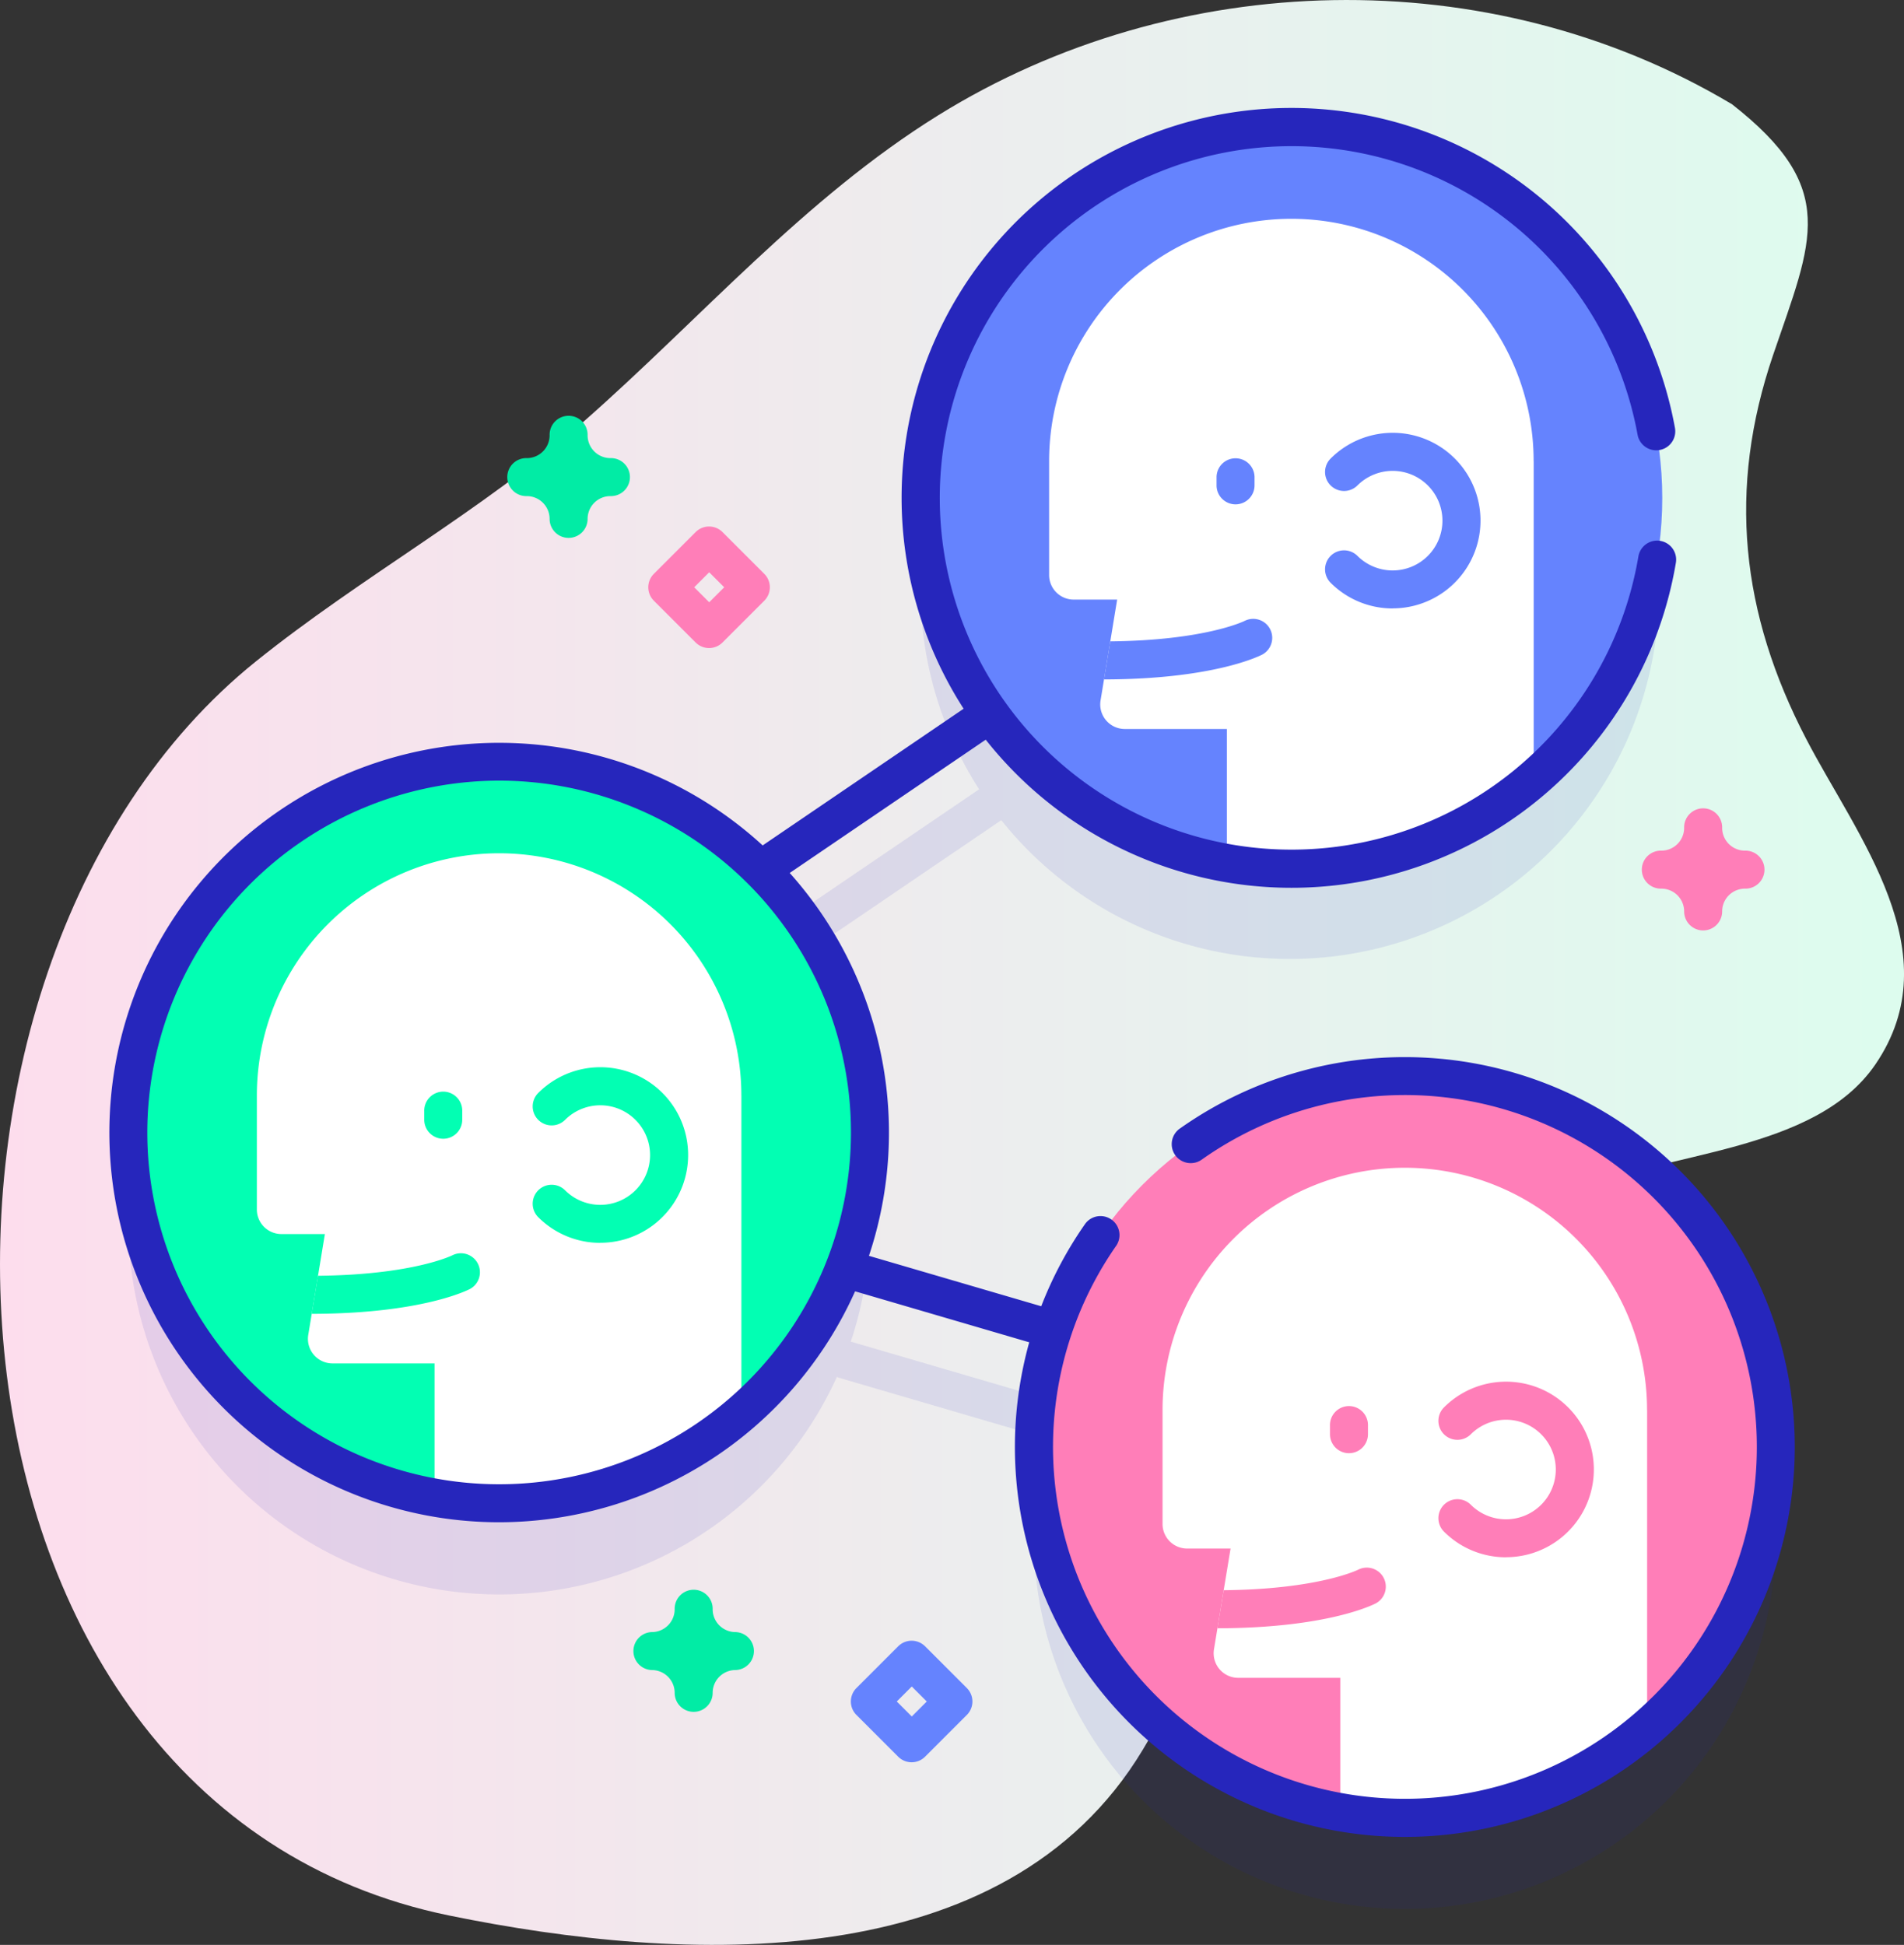
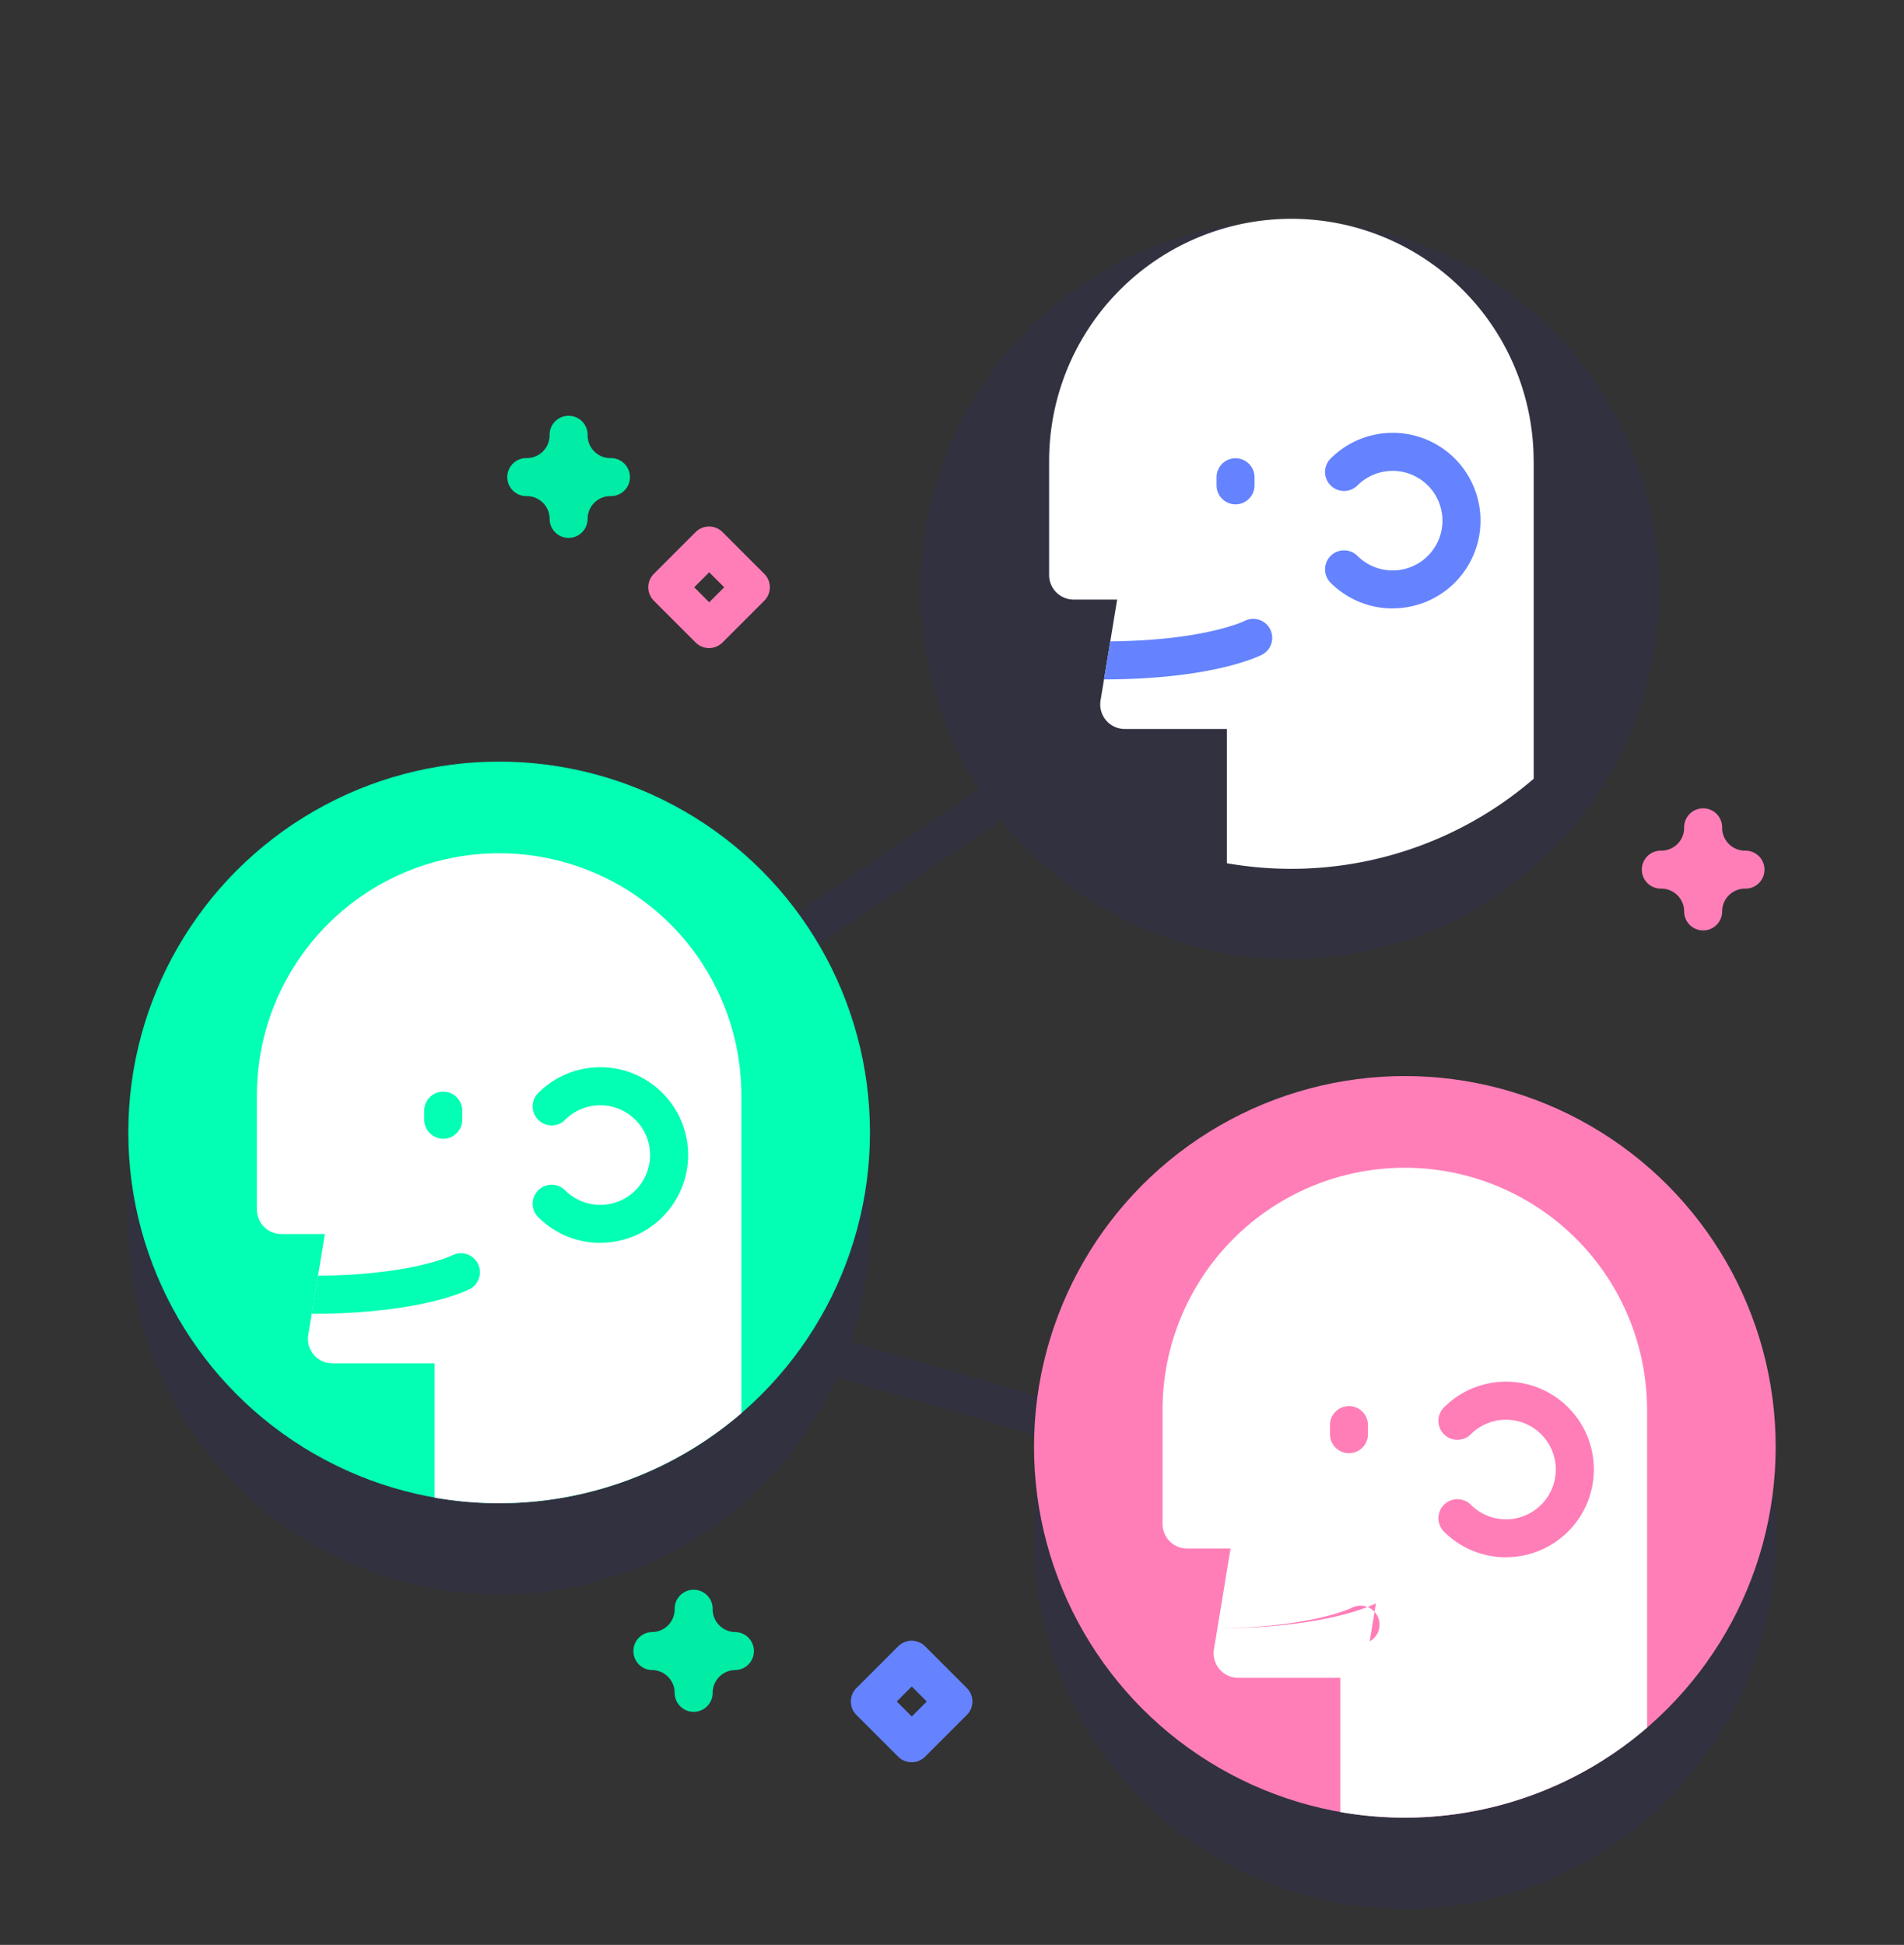
<svg xmlns="http://www.w3.org/2000/svg" id="Groupe_782" data-name="Groupe 782" width="126.958" height="129.694" viewBox="0 0 126.958 129.694">
  <rect x="0" y="0" width="126.958" height="129.694" fill="#333333" stroke="none" />
  <defs>
    <linearGradient id="linear-gradient" y1="0.5" x2="1" y2="0.5" gradientUnits="objectBoundingBox">
      <stop offset="0" stop-color="#ffdbed" />
      <stop offset="1" stop-color="#dcfdee" />
    </linearGradient>
  </defs>
  <g id="Groupe_781" data-name="Groupe 781" transform="translate(0 0)">
    <g id="Groupe_760" data-name="Groupe 760">
-       <path id="Tracé_2183" data-name="Tracé 2183" d="M120.851,6.929C104.7-2.694,83.8-2.159,67.942,7.7c-8.911,5.539-15.8,13.527-23.611,20.4-6.845,6.026-14.8,10.324-21.874,16.01C-3.181,64.734-.734,120.349,35.366,127.737c15.649,3.2,37.036,4.229,46.233-11.055C90.369,102.109,93.31,87.2,110.445,79.46c5.971-2.7,15.952-2.562,20-8.473,5.1-7.46-1.229-15.209-4.608-21.71-4.354-8.378-5.268-16.638-2.2-25.625,2.609-7.653,4.445-11.09-2.779-16.724Z" transform="translate(-5.4 0)" fill="url(#linear-gradient)" />
-     </g>
+       </g>
    <g id="Groupe_780" data-name="Groupe 780" transform="translate(8.555 8.483)">
      <path id="Tracé_2184" data-name="Tracé 2184" d="M124.3,120.763a24.735,24.735,0,0,0-23.031,15.71c-.025-.009-.048-.022-.074-.03L87.35,132.392a24.761,24.761,0,0,0-5.117-24.465l15.1-10.271c.018-.012.032-.028.049-.041a24.623,24.623,0,1,0-1.473-2.053h0l-15.278,10.39a1.248,1.248,0,0,0-.207.178,24.723,24.723,0,1,0,6,28.616,1.243,1.243,0,0,0,.137.055l13.906,4.07A24.73,24.73,0,1,0,124.3,120.763Z" transform="translate(-39.176 -51.411)" fill="#2626bc" opacity="0.1" style="isolation: isolate" />
      <g id="Groupe_779" data-name="Groupe 779">
        <g id="Groupe_766" data-name="Groupe 766" transform="translate(52.83)">
          <g id="Groupe_761" data-name="Groupe 761">
-             <ellipse id="Ellipse_24" data-name="Ellipse 24" cx="24.727" cy="24.727" rx="24.727" ry="24.727" fill="#6583fe" />
            <path id="Tracé_2185" data-name="Tracé 2185" d="M313.893,73.763V94.948a24.763,24.763,0,0,1-20.46,5.631V91.629h-6.806a1.638,1.638,0,0,1-1.616-1.9l.231-1.4.418-2.538L286.118,83h-2.9a1.638,1.638,0,0,1-1.636-1.639v-7.6a16.153,16.153,0,0,1,32.307,0Z" transform="translate(-273.012 -51.5)" fill="#fff" />
          </g>
          <g id="Groupe_765" data-name="Groupe 765" transform="translate(12.229 20.389)">
            <g id="Groupe_762" data-name="Groupe 762" transform="translate(0 12.388)">
              <path id="Tracé_2186" data-name="Tracé 2186" d="M306.587,165.267c-.127.068-3.179,1.654-10.571,1.667l.418-2.538c6.343-.063,8.939-1.355,8.967-1.368a1.267,1.267,0,0,1,1.185,2.239Z" transform="translate(-296.016 -162.887)" fill="#6583fe" />
            </g>
            <g id="Groupe_763" data-name="Groupe 763" transform="translate(7.505 1.654)">
              <path id="Tracé_2187" data-name="Tracé 2187" d="M326.912,123.618a1.266,1.266,0,0,1-1.267-1.267v-.573a1.267,1.267,0,0,1,2.533,0v.573A1.267,1.267,0,0,1,326.912,123.618Z" transform="translate(-325.645 -120.512)" fill="#6583fe" />
            </g>
            <g id="Groupe_764" data-name="Groupe 764" transform="translate(14.735)">
              <path id="Tracé_2188" data-name="Tracé 2188" d="M358.7,125.682a5.835,5.835,0,0,1-4.139-1.712,1.266,1.266,0,1,1,1.791-1.791,3.32,3.32,0,1,0,0-4.7,1.266,1.266,0,1,1-1.791-1.791,5.853,5.853,0,1,1,4.139,9.989Z" transform="translate(-354.185 -113.981)" fill="#6583fe" />
            </g>
          </g>
        </g>
        <g id="Groupe_772" data-name="Groupe 772" transform="translate(0 42.305)">
          <g id="Groupe_767" data-name="Groupe 767">
            <ellipse id="Ellipse_25" data-name="Ellipse 25" cx="24.727" cy="24.727" rx="24.727" ry="24.727" fill="#02ffb3" />
            <path id="Tracé_2189" data-name="Tracé 2189" d="M105.331,240.775V261.96a24.763,24.763,0,0,1-20.46,5.631v-8.949H78.065a1.638,1.638,0,0,1-1.616-1.9l.231-1.4L77.1,252.8l.458-2.784h-2.9a1.638,1.638,0,0,1-1.636-1.639v-7.6a16.153,16.153,0,1,1,32.307,0Z" transform="translate(-64.45 -218.512)" fill="#fff" />
          </g>
          <g id="Groupe_771" data-name="Groupe 771" transform="translate(12.229 20.389)">
            <g id="Groupe_768" data-name="Groupe 768" transform="translate(0 12.388)">
              <path id="Tracé_2190" data-name="Tracé 2190" d="M98.025,332.279c-.127.068-3.179,1.654-10.571,1.667l.418-2.538c6.343-.063,8.939-1.355,8.967-1.368a1.267,1.267,0,0,1,1.185,2.239Z" transform="translate(-87.454 -329.899)" fill="#02ffb3" />
            </g>
            <g id="Groupe_769" data-name="Groupe 769" transform="translate(7.505 1.654)">
              <path id="Tracé_2191" data-name="Tracé 2191" d="M118.35,290.631a1.267,1.267,0,0,1-1.267-1.267v-.573a1.267,1.267,0,1,1,2.533,0v.573A1.267,1.267,0,0,1,118.35,290.631Z" transform="translate(-117.083 -287.525)" fill="#02ffb3" />
            </g>
            <g id="Groupe_770" data-name="Groupe 770" transform="translate(14.735)">
              <path id="Tracé_2192" data-name="Tracé 2192" d="M150.133,292.695a5.835,5.835,0,0,1-4.139-1.712,1.266,1.266,0,1,1,1.791-1.791,3.32,3.32,0,1,0,0-4.7,1.266,1.266,0,1,1-1.791-1.791,5.853,5.853,0,1,1,4.139,9.989Z" transform="translate(-145.623 -280.994)" fill="#02ffb3" />
            </g>
          </g>
        </g>
        <g id="Groupe_778" data-name="Groupe 778" transform="translate(60.393 63.273)">
          <g id="Groupe_773" data-name="Groupe 773">
            <ellipse id="Ellipse_26" data-name="Ellipse 26" cx="24.727" cy="24.727" rx="24.727" ry="24.727" fill="#ff7eb8" />
            <path id="Tracé_2193" data-name="Tracé 2193" d="M343.749,323.551v21.184a24.763,24.763,0,0,1-20.46,5.631v-8.949h-6.806a1.638,1.638,0,0,1-1.616-1.9l.23-1.4.418-2.538.459-2.784h-2.9a1.638,1.638,0,0,1-1.636-1.639v-7.6a16.153,16.153,0,1,1,32.307,0Z" transform="translate(-302.868 -301.288)" fill="#fff" />
          </g>
          <g id="Groupe_777" data-name="Groupe 777" transform="translate(12.229 20.389)">
            <g id="Groupe_774" data-name="Groupe 774" transform="translate(0 12.388)">
-               <path id="Tracé_2194" data-name="Tracé 2194" d="M336.443,415.055c-.127.068-3.179,1.654-10.571,1.667l.418-2.538c6.343-.063,8.939-1.355,8.967-1.368a1.267,1.267,0,0,1,1.186,2.239Z" transform="translate(-325.872 -412.675)" fill="#ff7eb8" />
+               <path id="Tracé_2194" data-name="Tracé 2194" d="M336.443,415.055c-.127.068-3.179,1.654-10.571,1.667c6.343-.063,8.939-1.355,8.967-1.368a1.267,1.267,0,0,1,1.186,2.239Z" transform="translate(-325.872 -412.675)" fill="#ff7eb8" />
            </g>
            <g id="Groupe_775" data-name="Groupe 775" transform="translate(7.505 1.654)">
              <path id="Tracé_2195" data-name="Tracé 2195" d="M356.767,373.406a1.266,1.266,0,0,1-1.267-1.267v-.573a1.267,1.267,0,1,1,2.533,0v.573A1.266,1.266,0,0,1,356.767,373.406Z" transform="translate(-355.5 -370.3)" fill="#ff7eb8" />
            </g>
            <g id="Groupe_776" data-name="Groupe 776" transform="translate(14.735)">
              <path id="Tracé_2196" data-name="Tracé 2196" d="M388.551,375.471a5.835,5.835,0,0,1-4.139-1.712,1.266,1.266,0,1,1,1.791-1.791,3.32,3.32,0,1,0,0-4.7,1.266,1.266,0,1,1-1.791-1.791,5.853,5.853,0,1,1,4.139,9.989Z" transform="translate(-384.041 -363.77)" fill="#ff7eb8" />
            </g>
          </g>
        </g>
      </g>
      <path id="Tracé_2197" data-name="Tracé 2197" d="M143.135,117.71a1.267,1.267,0,0,1-1.267-1.267,1.522,1.522,0,0,0-1.52-1.52,1.267,1.267,0,1,1,0-2.533,1.522,1.522,0,0,0,1.52-1.52,1.267,1.267,0,1,1,2.533,0,1.521,1.521,0,0,0,1.52,1.52,1.267,1.267,0,1,1,0,2.533,1.521,1.521,0,0,0-1.52,1.52A1.267,1.267,0,0,1,143.135,117.71Z" transform="translate(-113.775 -90.324)" fill="#01eca5" />
      <path id="Tracé_2198" data-name="Tracé 2198" d="M441.8,221.044a1.267,1.267,0,0,1-1.267-1.267,1.521,1.521,0,0,0-1.52-1.52,1.267,1.267,0,1,1,0-2.533,1.521,1.521,0,0,0,1.52-1.52,1.267,1.267,0,1,1,2.533,0,1.521,1.521,0,0,0,1.52,1.52,1.267,1.267,0,1,1,0,2.533,1.521,1.521,0,0,0-1.52,1.52A1.267,1.267,0,0,1,441.8,221.044Z" transform="translate(-336.789 -167.482)" fill="#ff7eb8" />
      <path id="Tracé_2199" data-name="Tracé 2199" d="M176.053,426.754a1.267,1.267,0,0,1-1.267-1.267,1.521,1.521,0,0,0-1.52-1.52,1.267,1.267,0,0,1,0-2.533,1.521,1.521,0,0,0,1.52-1.52,1.267,1.267,0,1,1,2.533,0,1.521,1.521,0,0,0,1.52,1.52,1.267,1.267,0,0,1,0,2.533,1.521,1.521,0,0,0-1.52,1.52A1.267,1.267,0,0,1,176.053,426.754Z" transform="translate(-138.354 -321.084)" fill="#01eca5" />
      <path id="Tracé_2200" data-name="Tracé 2200" d="M180.127,146.711a1.262,1.262,0,0,1-.9-.371l-2.786-2.786a1.266,1.266,0,0,1,0-1.791l2.786-2.786a1.267,1.267,0,0,1,1.791,0l2.786,2.786a1.266,1.266,0,0,1,0,1.791l-2.786,2.786A1.263,1.263,0,0,1,180.127,146.711Zm-.995-4.053,1,1,1-1-1-1Z" transform="translate(-141.397 -111.979)" fill="#ff7eb8" />
      <path id="Tracé_2201" data-name="Tracé 2201" d="M233.449,440.027a1.262,1.262,0,0,1-.9-.371l-2.786-2.786a1.266,1.266,0,0,1,0-1.791l2.786-2.786a1.267,1.267,0,0,1,1.791,0l2.786,2.786a1.266,1.266,0,0,1,0,1.791l-2.786,2.786A1.262,1.262,0,0,1,233.449,440.027Zm-.995-4.053,1,1,1-1-1-1Z" transform="translate(-181.212 -330.995)" fill="#6583fe" />
    </g>
  </g>
-   <path id="Tracé_2202" data-name="Tracé 2202" d="M60.168,122.783a26.03,26.03,0,0,0,23.735-15.4l11.612,3.4a26,26,0,1,0,10.059-14.264,1.267,1.267,0,1,0,1.462,2.069,23.465,23.465,0,1,1-5.708,5.736,1.267,1.267,0,0,0-2.075-1.452,25.93,25.93,0,0,0-2.938,5.507l-11.488-3.362a25.962,25.962,0,0,0-5.283-25.531l13.07-8.888A25.988,25.988,0,0,0,138.633,58.8a1.267,1.267,0,0,0-2.5-.418,23.455,23.455,0,1,1-.049-8.093,1.267,1.267,0,0,0,2.493-.45A25.994,25.994,0,1,0,91.14,68.534l-13.4,9.115a25.988,25.988,0,1,0-17.568,45.134Zm0-49.454a23.46,23.46,0,1,1-23.46,23.46A23.487,23.487,0,0,1,60.168,73.329Z" transform="translate(-26.886 -21.273)" fill="#2626bc" />
</svg>